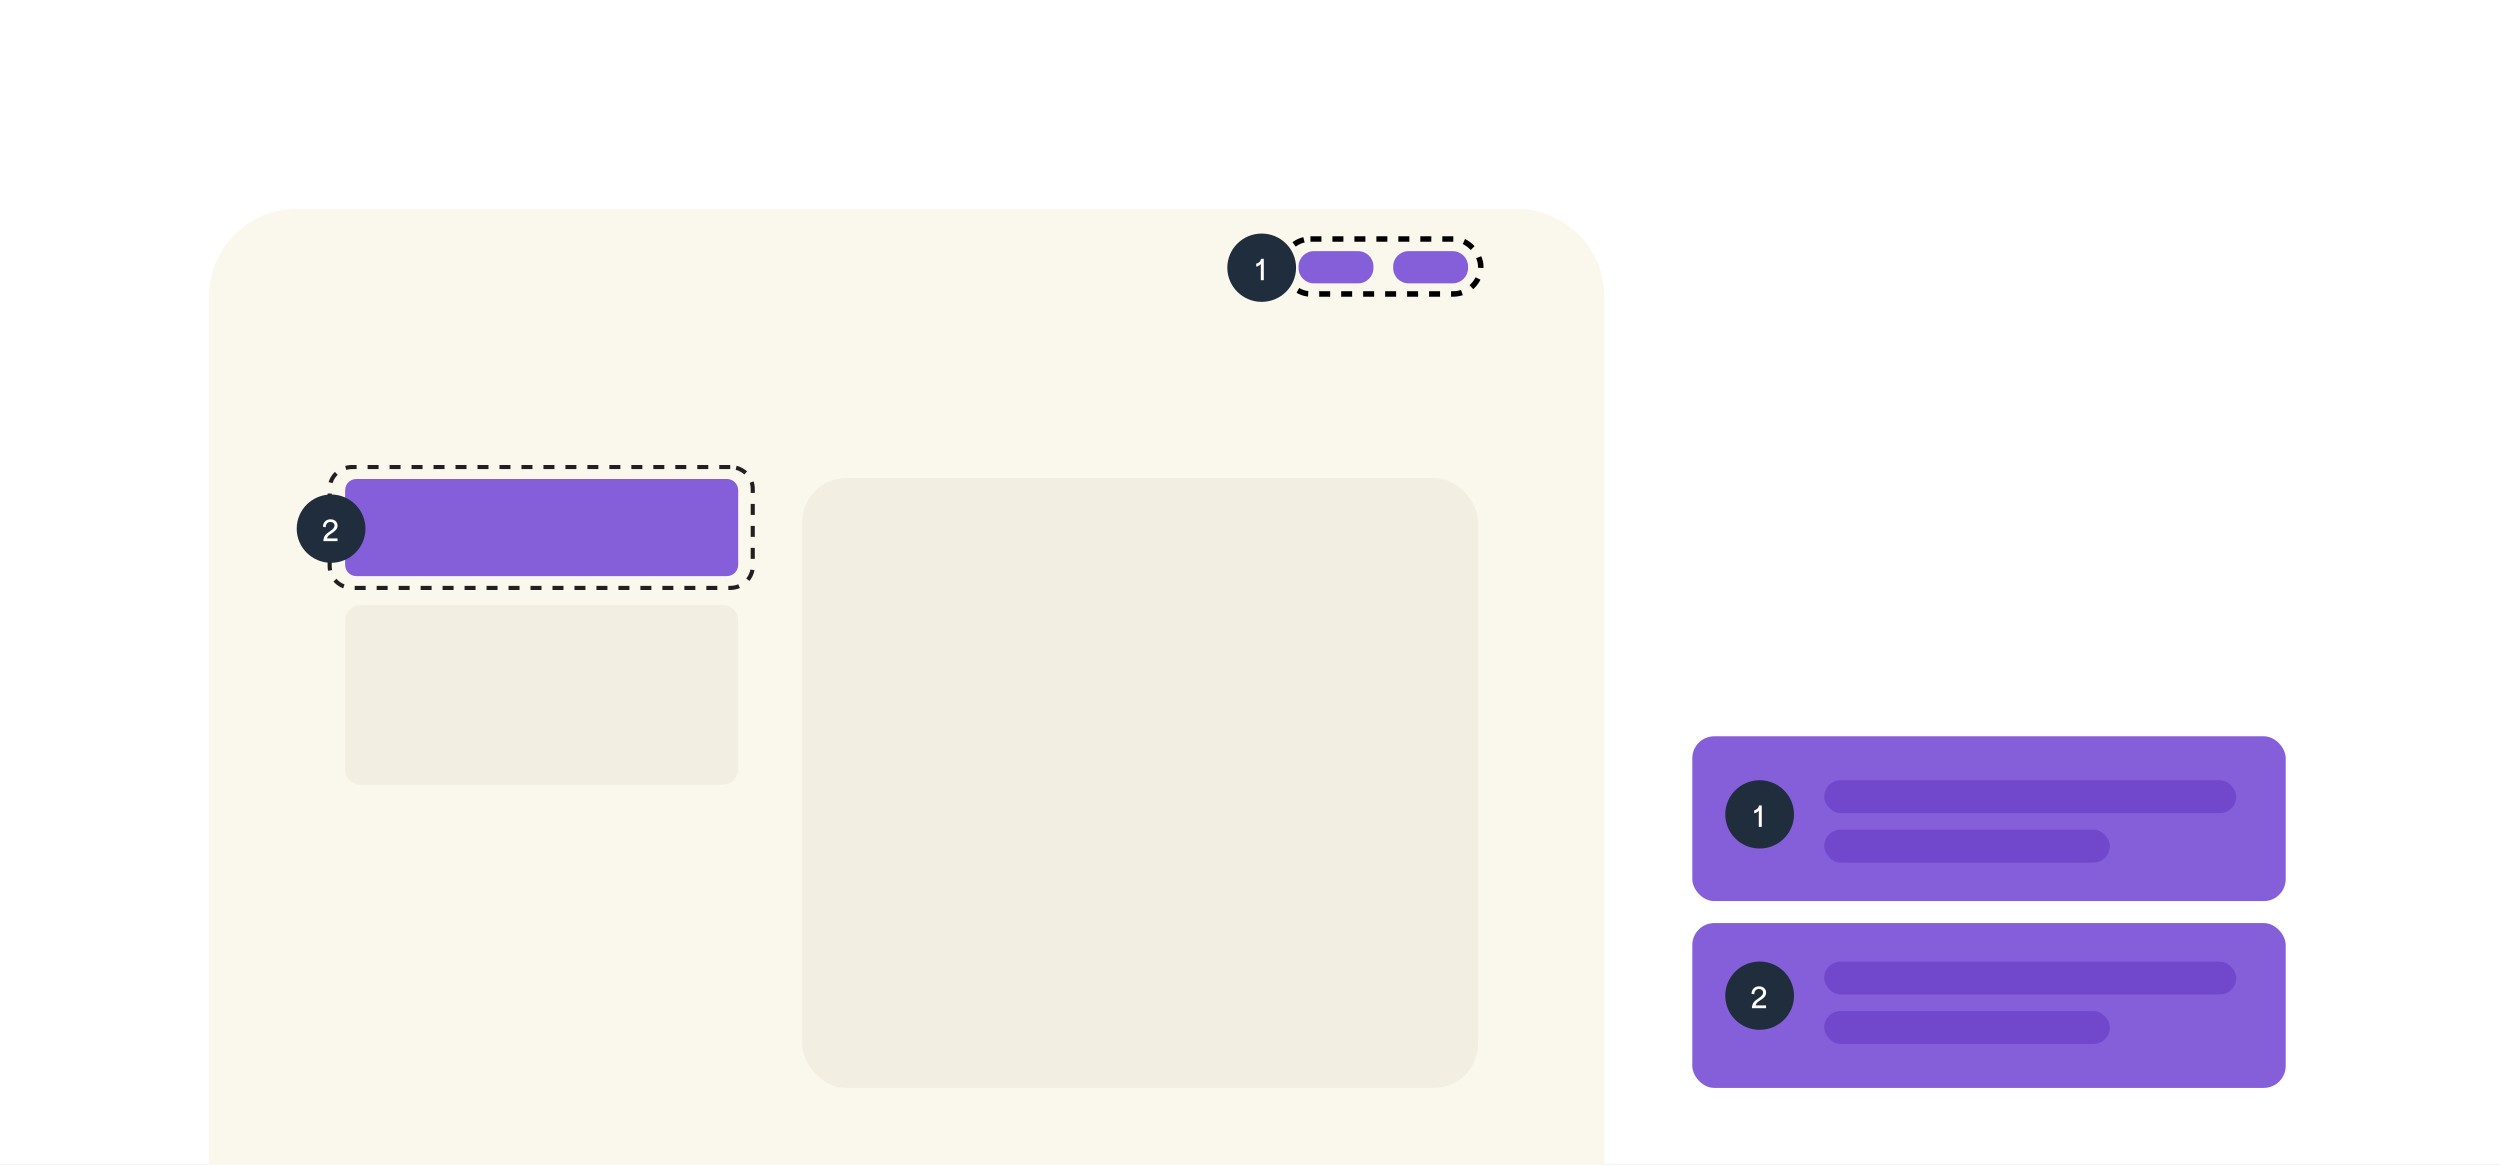
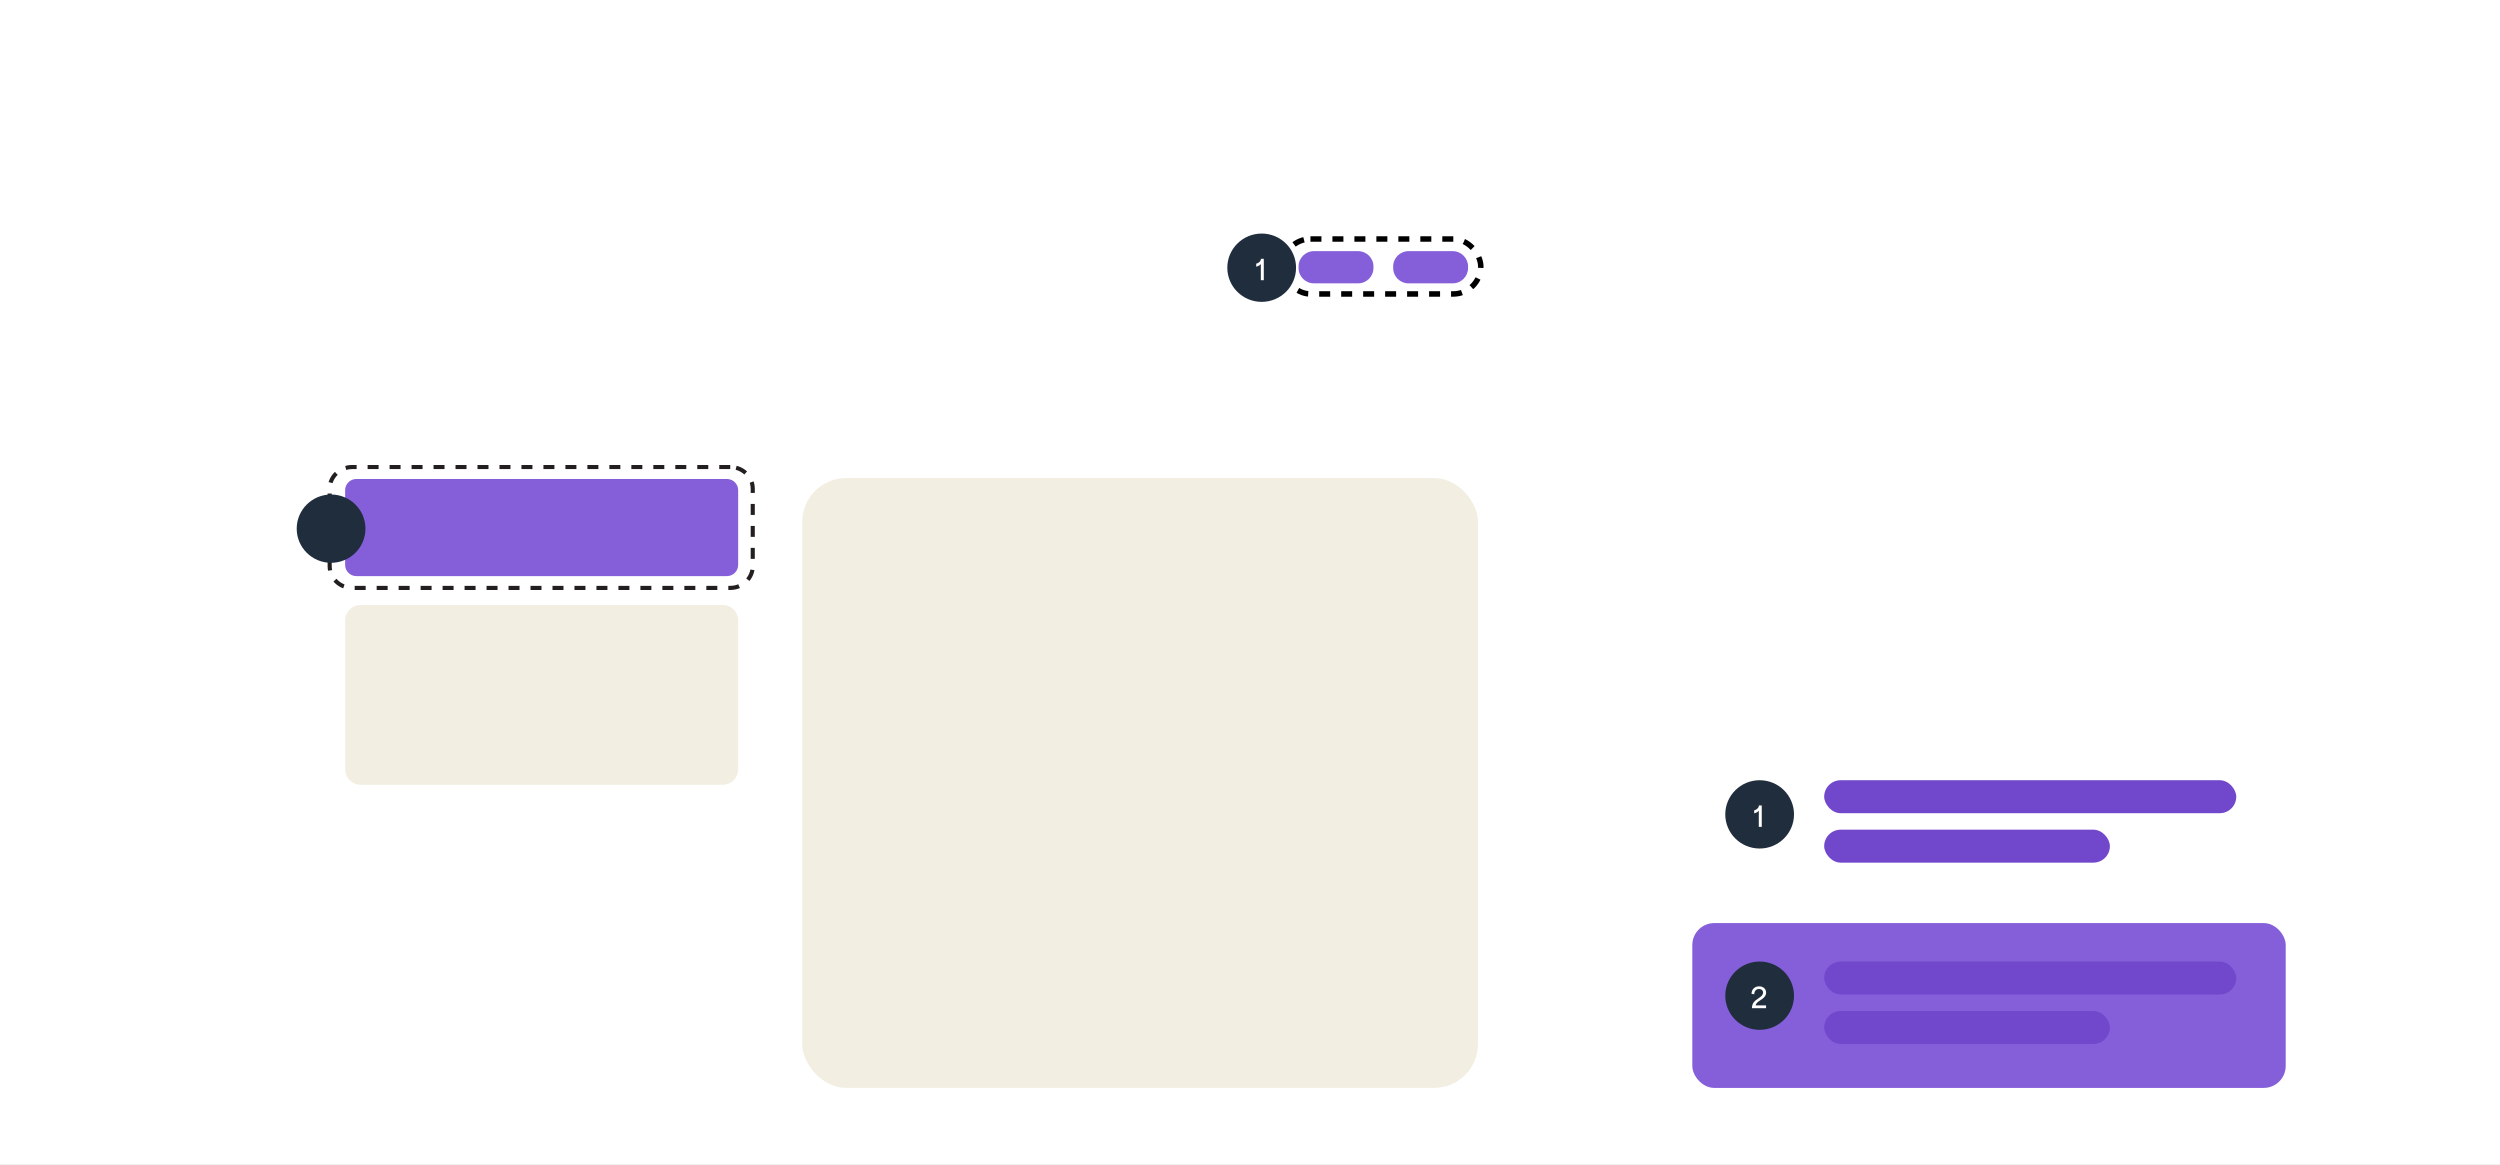
<svg xmlns="http://www.w3.org/2000/svg" width="455" height="212" viewBox="0 0 455 212" fill="none">
  <rect x="0" y="0" width="455" height="212" fill="#808080" stroke="none" />
  <g clip-path="url(#clip0_8476_14419)">
    <rect width="455" height="212" fill="white" />
-     <path d="M38 54C38 45.163 45.163 38 54 38H276C284.837 38 292 45.163 292 54V217C292 225.837 284.837 233 276 233H54C45.163 233 38 225.837 38 217V54Z" fill="#FAF8ED" />
    <path d="M132.294 87.173H64.867C63.733 87.173 62.814 88.087 62.814 89.213V102.813C62.814 103.94 63.733 104.853 64.867 104.853H132.294C133.428 104.853 134.347 103.94 134.347 102.813V89.213C134.347 88.087 133.428 87.173 132.294 87.173Z" fill="#855FDA" />
    <path d="M131.55 110.108H65.611C64.066 110.108 62.814 111.352 62.814 112.887V140.05C62.814 141.585 64.066 142.829 65.611 142.829H131.55C133.095 142.829 134.347 141.585 134.347 140.05V112.887C134.347 111.352 133.095 110.108 131.55 110.108Z" fill="#F2EFE2" />
    <path d="M264.389 45.709H256.356C254.811 45.709 253.559 46.953 253.559 48.488V48.791C253.559 50.326 254.811 51.57 256.356 51.57H264.389C265.934 51.57 267.186 50.326 267.186 48.791V48.488C267.186 46.953 265.934 45.709 264.389 45.709Z" fill="#855FDA" />
    <path d="M247.17 45.709H239.137C237.592 45.709 236.34 46.953 236.34 48.488V48.791C236.34 50.326 237.592 51.57 239.137 51.57H247.17C248.714 51.57 249.967 50.326 249.967 48.791V48.488C249.967 46.953 248.714 45.709 247.17 45.709Z" fill="#855FDA" />
    <path d="M132.905 85H64.095C61.834 85 60 86.772 60 88.959V103.041C60 105.228 61.834 107 64.095 107H132.905C135.166 107 137 105.228 137 103.041V88.959C137 86.772 135.166 85 132.905 85Z" stroke="#231F20" stroke-width="0.75" stroke-miterlimit="10" stroke-dasharray="2 2" />
    <rect x="146" y="87" width="123" height="111" rx="8" fill="#F2EFE2" />
    <path d="M60.255 102.432C63.71 102.432 66.511 99.649 66.511 96.216C66.511 92.783 63.71 90 60.255 90C56.801 90 54 92.783 54 96.216C54 99.649 56.801 102.432 60.255 102.432Z" fill="#202D3D" />
-     <path d="M58.849 98.436C58.909 97.507 59.294 97.207 60.134 96.626C60.479 96.391 60.879 96.097 60.879 95.651C60.879 95.276 60.594 94.996 60.144 94.996C59.609 94.996 59.274 95.391 59.274 95.962L58.779 95.876C58.779 95.082 59.339 94.511 60.154 94.511C60.884 94.511 61.434 94.966 61.434 95.651C61.434 96.207 61.079 96.561 60.689 96.841C60.154 97.227 59.659 97.416 59.519 97.987H61.424V98.492H58.849V98.436Z" fill="white" />
-     <rect x="308" y="134" width="108" height="30" rx="4" fill="#855FDA" />
    <rect x="308" y="168" width="108" height="30" rx="4" fill="#855FDA" />
    <path d="M318.348 184.934C318.42 183.818 318.882 183.458 319.89 182.762C320.304 182.48 320.784 182.126 320.784 181.592C320.784 181.142 320.442 180.806 319.902 180.806C319.26 180.806 318.858 181.28 318.858 181.964L318.264 181.862C318.264 180.908 318.936 180.224 319.914 180.224C320.79 180.224 321.45 180.77 321.45 181.592C321.45 182.258 321.024 182.684 320.556 183.02C319.914 183.482 319.32 183.71 319.152 184.394H321.438V185H318.348V184.934Z" fill="white" />
    <rect x="332" y="151" width="52" height="6" rx="3" fill="#7148CC" />
    <rect x="332" y="184" width="52" height="6" rx="3" fill="#7148CC" />
    <rect x="332" y="142" width="75" height="6" rx="3" fill="#7148CC" />
    <rect x="332" y="175" width="75" height="6" rx="3" fill="#7148CC" />
    <rect x="233.5" y="43.5" width="36" height="10" rx="5" stroke="black" stroke-dasharray="2 2" />
    <path d="M229.627 54.94C233.081 54.94 235.882 52.157 235.882 48.724C235.882 45.291 233.081 42.508 229.627 42.508C226.172 42.508 223.371 45.291 223.371 48.724C223.371 52.157 226.172 54.94 229.627 54.94Z" fill="#202D3D" />
    <path d="M229.471 50.999V48.054C229.286 48.294 228.966 48.474 228.631 48.534V47.989C229.126 47.874 229.486 47.509 229.486 47.099H230.011V50.999H229.471Z" fill="white" />
    <path d="M320.256 154.432C323.71 154.432 326.511 151.649 326.511 148.216C326.511 144.783 323.71 142 320.256 142C316.801 142 314 144.783 314 148.216C314 151.649 316.801 154.432 320.256 154.432Z" fill="#202D3D" />
    <path d="M320.1 150.491V147.546C319.915 147.786 319.595 147.966 319.26 148.026V147.481C319.755 147.366 320.115 147.001 320.115 146.591H320.64V150.491H320.1Z" fill="white" />
    <path d="M320.256 187.432C323.71 187.432 326.511 184.649 326.511 181.216C326.511 177.783 323.71 175 320.256 175C316.801 175 314 177.783 314 181.216C314 184.649 316.801 187.432 320.256 187.432Z" fill="#202D3D" />
    <path d="M318.849 183.436C318.909 182.506 319.294 182.206 320.134 181.626C320.479 181.391 320.879 181.096 320.879 180.651C320.879 180.276 320.594 179.996 320.144 179.996C319.609 179.996 319.274 180.391 319.274 180.961L318.779 180.876C318.779 180.081 319.339 179.511 320.154 179.511C320.884 179.511 321.434 179.966 321.434 180.651C321.434 181.206 321.079 181.561 320.689 181.841C320.154 182.226 319.659 182.416 319.519 182.986H321.424V183.491H318.849V183.436Z" fill="white" />
  </g>
  <defs>
    <clipPath id="clip0_8476_14419">
      <rect width="455" height="212" fill="white" />
    </clipPath>
  </defs>
</svg>